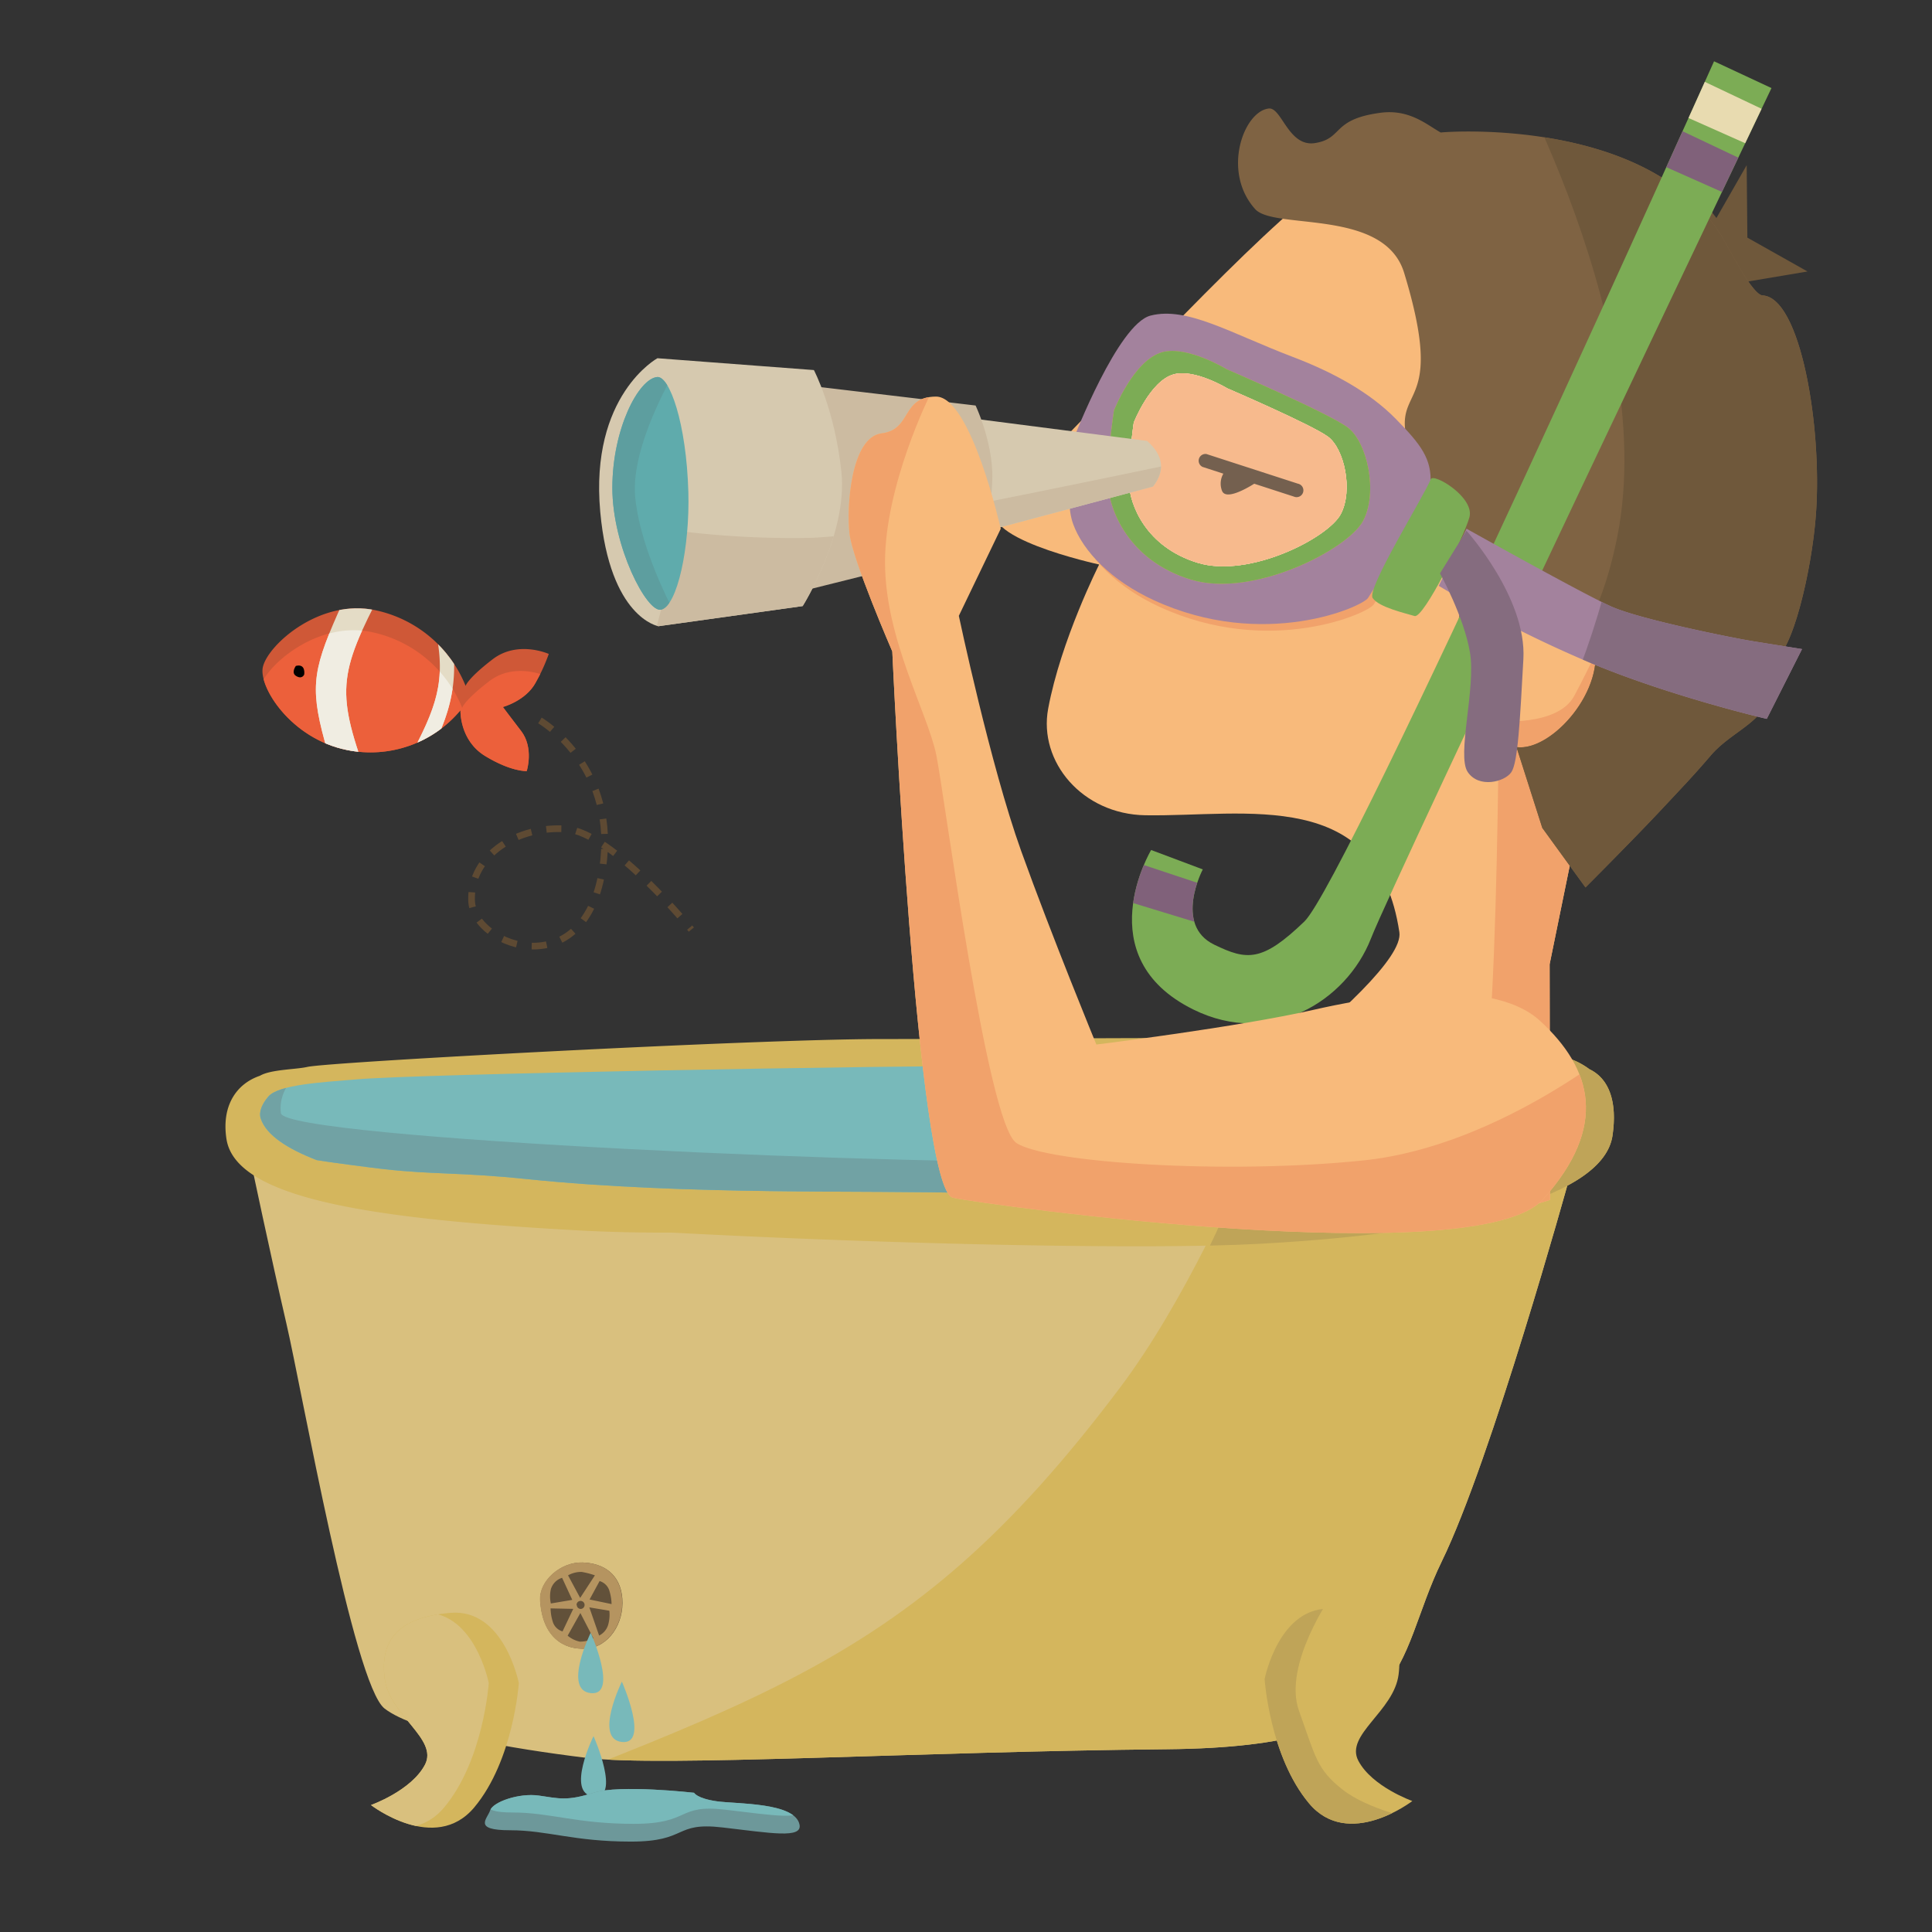
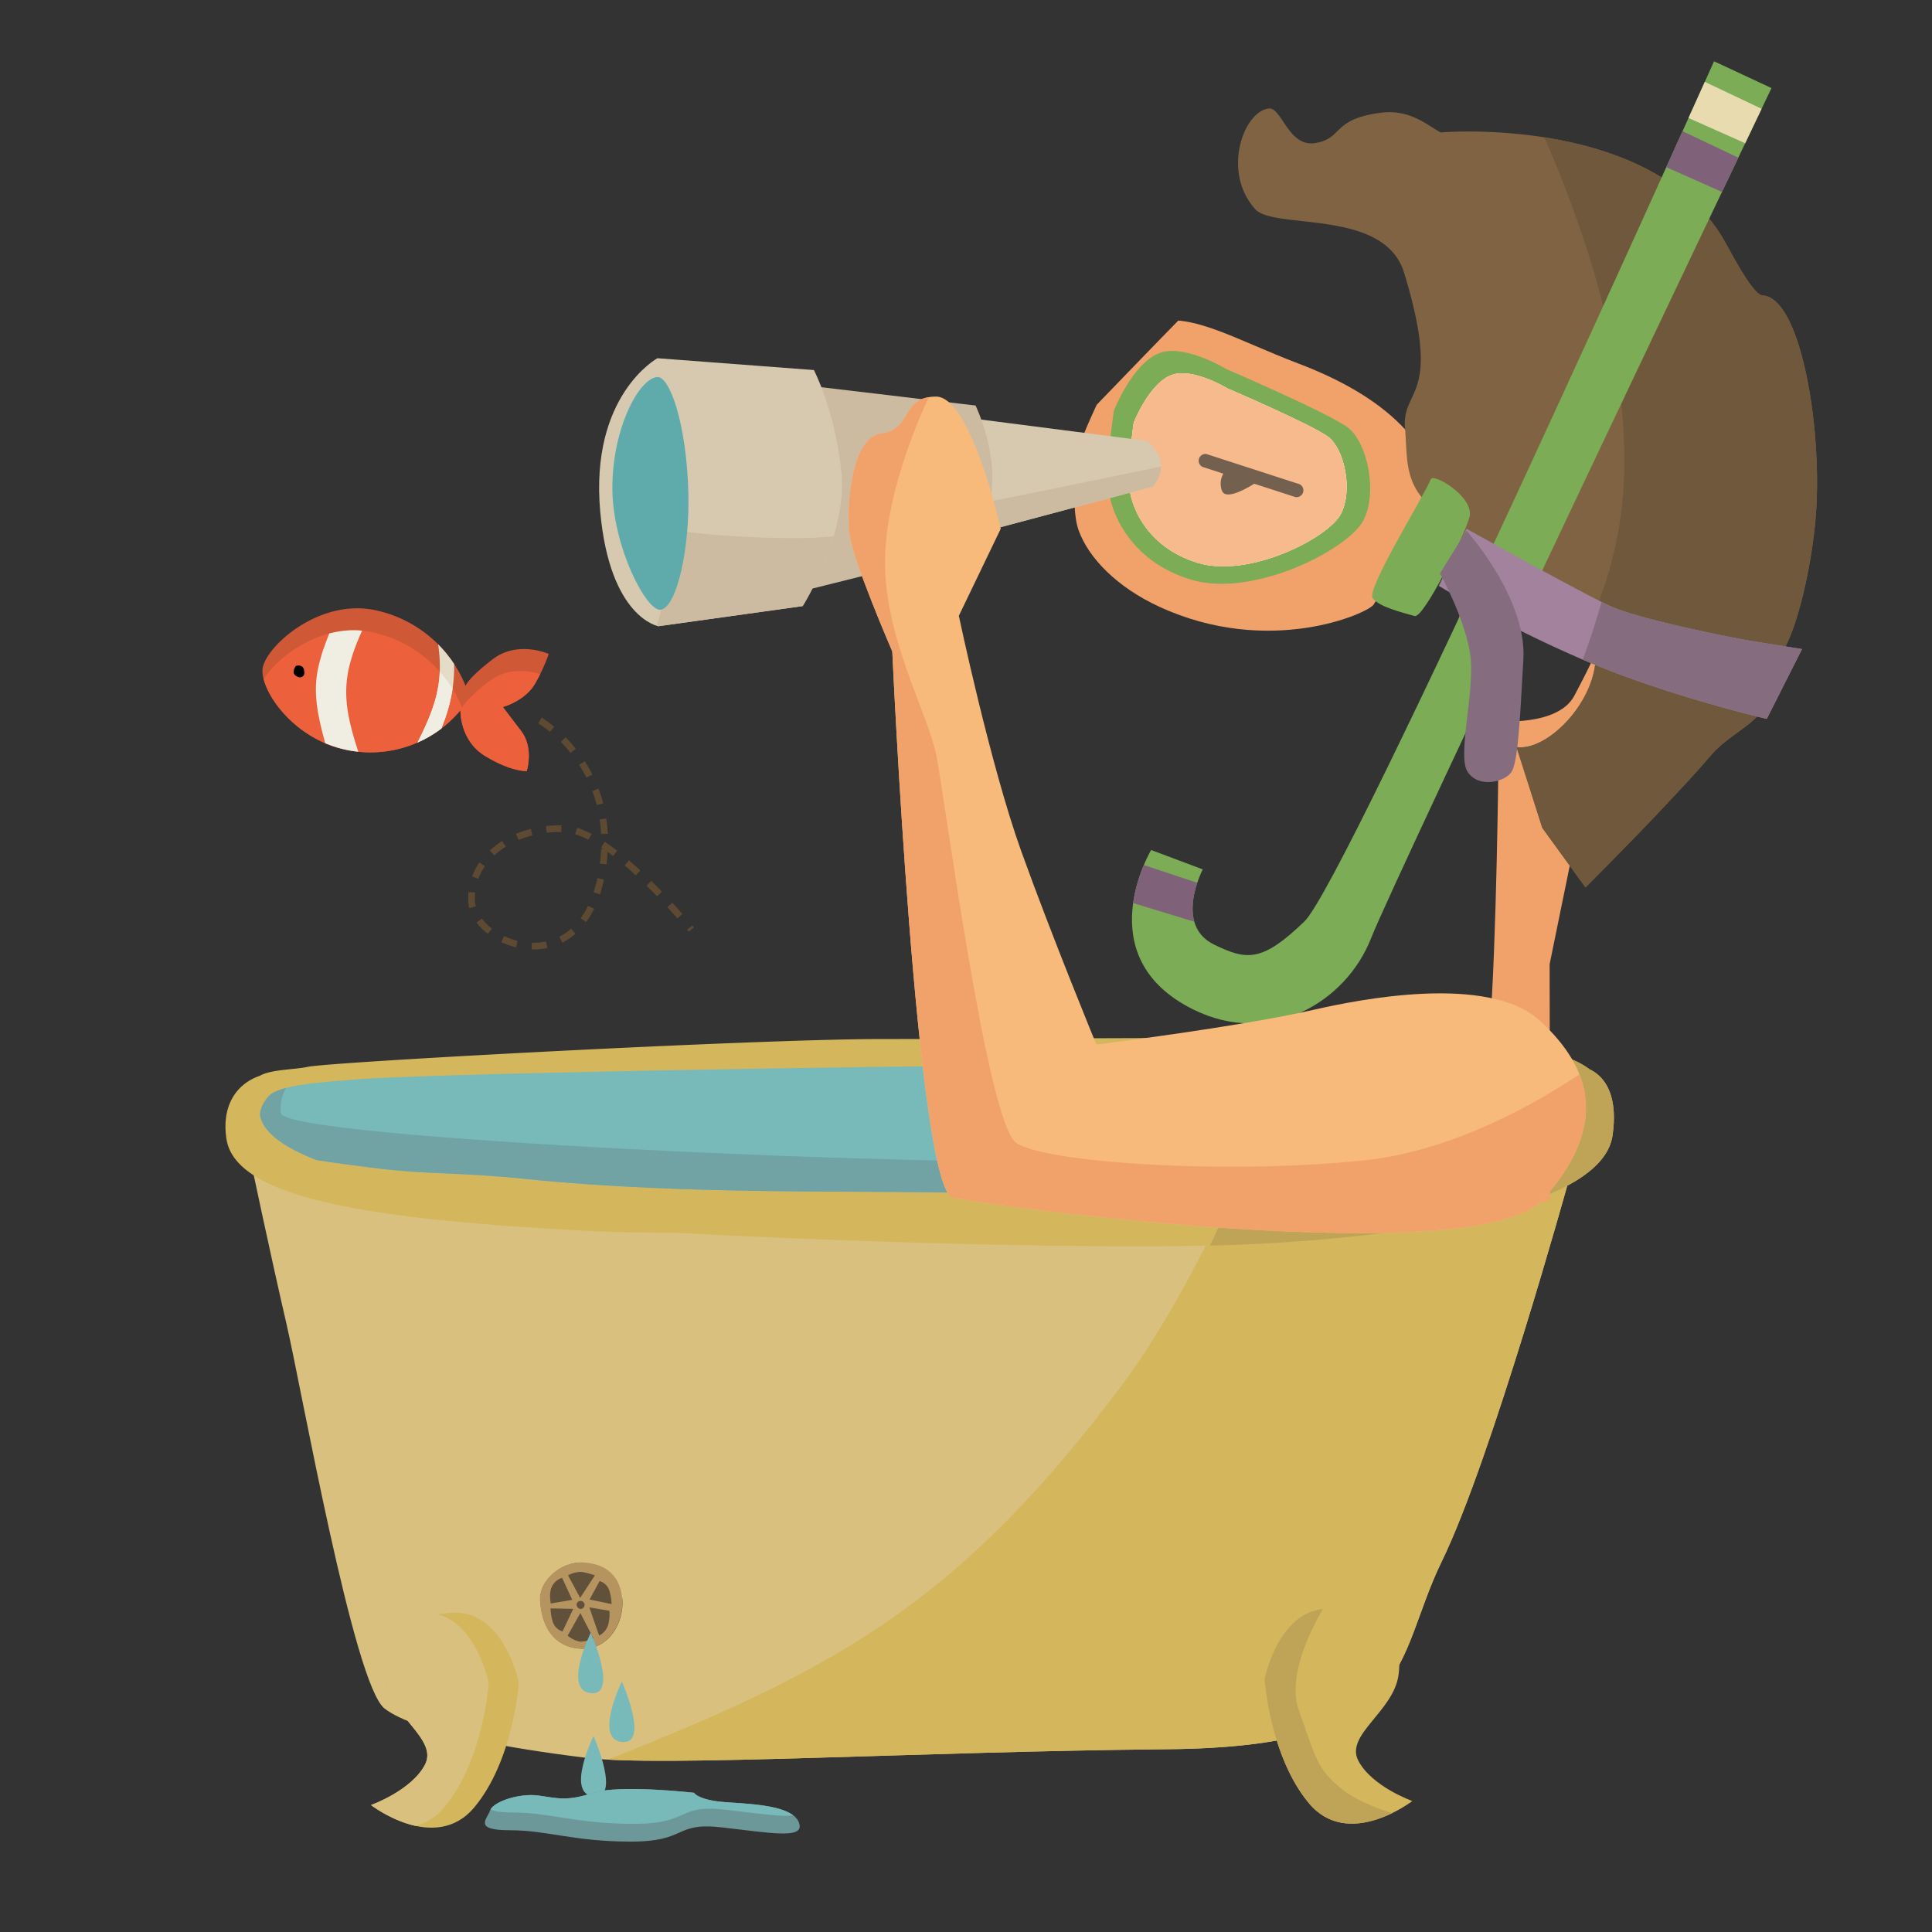
<svg xmlns="http://www.w3.org/2000/svg" viewBox="0 0 480 480" data-sanitized-data-name="Capa 1" data-name="Capa 1" id="Capa_1">
  <rect x="0" y="0" width="480" height="480" fill="#333333" stroke="none" />
  <defs>
    <style>.cls-1,.cls-18,.cls-2,.cls-3{fill:none;}.cls-1{clip-rule:evenodd;}.cls-11,.cls-14,.cls-17,.cls-19,.cls-21,.cls-24,.cls-26,.cls-3,.cls-31,.cls-33,.cls-36,.cls-37,.cls-39,.cls-40,.cls-42,.cls-44,.cls-46,.cls-48,.cls-5,.cls-50,.cls-51,.cls-52,.cls-53,.cls-54,.cls-56,.cls-58,.cls-60,.cls-61,.cls-63,.cls-64,.cls-65,.cls-66,.cls-9{fill-rule:evenodd;}.cls-4{clip-path:url(#clip-path);}.cls-5{fill:#d8c8a4;}.cls-6{clip-path:url(#clip-path-2);}.cls-7{clip-path:url(#clip-path-3);}.cls-31,.cls-8{fill:#f1a26b;}.cls-9{fill:#d9c07e;}.cls-10{clip-path:url(#clip-path-4);}.cls-11,.cls-12{fill:#d4b65d;}.cls-13{clip-path:url(#clip-path-5);}.cls-14{fill:#bfa458;}.cls-15,.cls-65{fill:#78b9ba;}.cls-16{clip-path:url(#clip-path-6);}.cls-17{fill:#71a2a4;}.cls-18{stroke:#5e4a33;stroke-miterlimit:3.86;stroke-width:1.66px;stroke-dasharray:3.74 3.74;}.cls-19{fill:#cf5837;}.cls-20{clip-path:url(#clip-path-7);}.cls-21{fill:#ec603b;}.cls-22{fill:#e4dcc6;}.cls-23{clip-path:url(#clip-path-8);}.cls-24{fill:#f0ede2;}.cls-25{clip-path:url(#clip-path-9);}.cls-26{fill:#010000;}.cls-27{clip-path:url(#clip-path-10);}.cls-28{clip-path:url(#clip-path-11);}.cls-29,.cls-61{fill:#f8ba7b;}.cls-30{clip-path:url(#clip-path-12);}.cls-32{fill:#423324;}.cls-33{fill:#6f583b;}.cls-34{fill:#7f6343;}.cls-35{clip-path:url(#clip-path-13);}.cls-36{fill:#a3829d;}.cls-37{fill:#7cac55;}.cls-38{clip-path:url(#clip-path-14);}.cls-39{fill:#80617a;}.cls-40{fill:#e8dbb0;}.cls-41{clip-path:url(#clip-path-15);}.cls-42{fill:#856c7f;}.cls-43{clip-path:url(#clip-path-16);}.cls-44{fill:#fff;}.cls-45{fill:#fcce9c;}.cls-46{fill:#f7ba8d;}.cls-47{fill:#74604f;}.cls-48{fill:#957c62;}.cls-49{fill:#a38568;}.cls-50{fill:#ba9eb5;}.cls-51{fill:#9dc17f;}.cls-52{fill:#9c8199;}.cls-53{fill:#eee6c7;}.cls-54{fill:#d6c9af;}.cls-55{clip-path:url(#clip-path-20);}.cls-56{fill:#ccbba1;}.cls-57{clip-path:url(#clip-path-21);}.cls-58{fill:#5fabac;}.cls-59{clip-path:url(#clip-path-22);}.cls-60{fill:#5d9e9f;}.cls-62{clip-path:url(#clip-path-23);}.cls-63{fill:#62513a;}.cls-64{fill:#b59460;}.cls-66{fill:#6d989a;}.cls-67{clip-path:url(#clip-path-24);}</style>
    <clipPath id="clip-path">
      <path d="M-39,418l-102.75-3.43h-79.14l-.39,46.22s159,9.09,175.84-2.2C-32.6,450-39,418-39,418Z" class="cls-1" id="SVGID" />
    </clipPath>
    <clipPath id="clip-path-2">
      <path d="M-39.66,407.91l-114.79-.39s-68.08.6-88.6,0c-9.81-.29-2.45,25-2.45,25L-40,434.66Z" class="cls-1" data-sanitized-data-name="SVGID" data-name="SVGID" id="SVGID-2" />
    </clipPath>
    <clipPath id="clip-path-3">
      <path d="M-237.8,62.7s-4.3,8.33-21,24.06c-9.46,8.92-28.75,29.68-18.52,42.47s14,15.28,25.7,15.64c7.22.22,5-1.82,17.82-5.08s19.35-2.42,30.09-8.45,25.71-33.14,22.45-46-31.53-27.77-41.62-26.62S-237.8,62.7-237.8,62.7Z" class="cls-1" data-sanitized-data-name="SVGID" data-name="SVGID" id="SVGID-3" />
    </clipPath>
    <clipPath id="clip-path-4">
      <path d="M389.7,293.43s-19.21,69.33-31.47,94.43S352.3,434,290,434.59s-125.5,4.45-144.27,2.15-42.53-6.33-50.19-12.26S74.92,345,71.18,328.95c-3.81-16.42-9-41-9-41C140.73,298,110.79,299.18,349,302.06c4-1.15,30.85-5.36,30.85-5.36Z" class="cls-1" data-sanitized-data-name="SVGID" data-name="SVGID" id="SVGID-4" />
    </clipPath>
    <clipPath id="clip-path-5">
      <path d="M256.82,265.3s68.12-4.28,89.1-3.45c19.75.78,26.15,1.67,35.57,5.46.74.3,3.68,4.21,3.63,5-.1,1.57-.51,2-1.23,4.26-2.25,6.94-17.41,10.59-31.66,13.73-19.33,4.25-58.12,7.13-111.17,5.49-25-.78-68,.6-106.48-3.37-16-1.65-22.07-1-34.13-2.37-2.79-.31-13.4-1.7-16-2.15-6.9-2.66-12.09-5.94-13.39-10-.53-1.64.42-3.59,1.83-5.22,2.47-2.88,13-3.42,21.25-4.12C108.85,267.32,215.43,265.3,256.82,265.3Zm138,.29a18.72,18.72,0,0,0-6.9-3.18c-16.8-3.36-22.63-2.61-34.83-3.85s-103.9-.41-134.47-.41-136.91,5.69-142.25,6.92c-2.8.65-9.1.61-11.79,2.2-5.88,2-9.57,7.48-8.32,15.69,2.25,14.82,35.8,19.92,87.69,22.74,7.67.42,15.43.57,23,.54,55.5,2.94,118.47,4.27,145.8,2.79,51.89-2.81,85.61-12,87.86-26.82C401.87,273.75,399.79,267.93,394.79,265.59Z" class="cls-2" data-sanitized-data-name="SVGID" data-name="SVGID" id="SVGID-5" />
    </clipPath>
    <clipPath id="clip-path-6">
      <path d="M258,264.75s70.88-4.45,92.7-3.59c20.54.81,27.21,1.74,37,5.68.77.31,3.83,4.38,3.78,5.17-.1,1.64-.54,2.12-1.28,4.43-2.34,7.22-18.11,11-32.94,14.28-20.12,4.42-60.47,7.42-115.67,5.71-26-.81-70.75.63-110.78-3.5-16.61-1.71-23-1.08-35.51-2.47-2.9-.32-13.94-1.77-16.6-2.23-7.18-2.77-12.58-6.18-13.93-10.36-.55-1.71.44-3.73,1.9-5.44,2.57-3,13.53-3.56,22.11-4.28C104,266.85,214.92,264.75,258,264.75Z" class="cls-2" data-sanitized-data-name="SVGID" data-name="SVGID" id="SVGID-6" />
    </clipPath>
    <clipPath id="clip-path-7">
      <path d="M136.34,162.47s-7.68-3.48-13.95,1.33-6.71,6.61-6.71,6.61a31.11,31.11,0,0,0-22.36-18.79c-13.8-3-26.71,8.54-28,14.06-1.17,4.87,6.9,17.86,20.91,20.66a29.1,29.1,0,0,0,28.17-9.88s-.31,7.46,6.16,11.39,10.3,3.73,10.3,3.73,1.86-5.75-1.41-10-4.5-5.93-4.5-5.93,5.65-1.51,8.1-6A44.86,44.86,0,0,0,136.34,162.47Z" class="cls-1" data-sanitized-data-name="SVGID" data-name="SVGID" id="SVGID-7" />
    </clipPath>
    <clipPath id="clip-path-8">
      <path d="M95.13,146.29c-11.28,21.5-11.77,25.68-3.24,48.52l-7,2.61s-1.76-4.71-3.43-10.46c-4.5-15.49-4.07-19.71,2.4-34.4,2.37-5.39,4.66-9.75,4.66-9.75Z" class="cls-2" data-sanitized-data-name="SVGID" data-name="SVGID" id="SVGID-8" />
    </clipPath>
    <clipPath id="clip-path-9">
      <path d="M111.18,152.88a67.14,67.14,0,0,1,1.36,7.77c1.6,13.76-3.54,23-10.34,34.38L99,193.11s1.69-2.84,3.71-6.68c6.45-12.29,8.32-18.86,4.86-32.64Z" class="cls-2" data-sanitized-data-name="SVGID" data-name="SVGID" id="SVGID-9" />
    </clipPath>
    <clipPath id="clip-path-10">
      <path d="M128.9,418.15s-3.63-18.59-17-17.44S94.42,407.8,95.57,417s13.41,15,10,21.46-13.41,10-13.41,10,15.89,12.26,25.67.58S128.9,418.15,128.9,418.15Z" class="cls-1" data-sanitized-data-name="SVGID" data-name="SVGID" id="SVGID-10" />
    </clipPath>
    <clipPath id="clip-path-11">
      <path d="M314.19,417.16s3.63-18.59,17-17.44,17.44,7.08,16.29,16.28-13.41,15-10,21.46,13.41,10,13.41,10-15.89,12.26-25.67.57S314.19,417.16,314.19,417.16Z" class="cls-1" data-sanitized-data-name="SVGID" data-name="SVGID" id="SVGID-11" />
    </clipPath>
    <clipPath id="clip-path-12">
      <path d="M248.45,125.2c-7.93,8,24.63,15.05,24.63,15.05s-9.52,18.84-12.67,35.84c-2.44,13.17,8.49,26.21,24.15,26.46,25.08.4,57.66-7.29,63.11,29.06,1.85,12.35-64.42,58.86-66.57,61,49.58,0,80.65,13.59,104,5.49L385,239.56l5-24.48s60.63-60.39,52.66-108.76c-2.52-15.33-11.9-30.9-17.17-43.51-4.76-11.39-22.16-20.73-40.07-25.19-21.21-5.28-43-1.65-55.55,7.5C311.48,58.5,279.53,93.91,248.45,125.2Z" class="cls-2" data-sanitized-data-name="SVGID" data-name="SVGID" id="SVGID-12" />
    </clipPath>
    <clipPath id="clip-path-13">
      <path d="M357.95,32.92c1.36-.19,52.45-4,70.26,26.54,1.7,2.92,7.22,13.81,9.7,13.94,9.43.49,14.86,32.63,13.25,54.41-1.07,14.46-6.06,34.64-10.27,35.75a31.5,31.5,0,0,0-3.79,2,22.56,22.56,0,0,1,1.9,4.41c2.05,8.51-8.2,11-13.89,17.64-4.52,5.29-7.27,8.1-12,13.17-7.33,7.83-19.2,19.7-19.2,19.7l-10.73-14.79-6.41-20.08c8.64,1.21,22.61-14.38,19.14-26.71-1.94-6.89-5.17-12.3-12.19-13.73-10.21-2.08-21,10.51-17.38,20.28l-5.8-2.73c3.57-12,4-30.67-2.35-34.82-9.63-6.33-8.42-13.36-9.12-21.57-.87-10,9.39-7.08-.22-38.55-4.92-16.12-32.28-10.57-37-15.82-8.37-9.29-2.88-24.3,3.37-25,3.21-.37,4.88,9.65,11.51,8.58,7-1.12,4.05-5.8,15.88-7.47C350.12,26.92,354.52,31.05,357.95,32.92Z" class="cls-2" data-sanitized-data-name="SVGID" data-name="SVGID" id="SVGID-13" />
    </clipPath>
    <clipPath id="clip-path-14">
      <path d="M440.12,21.88l-14.27-6.65S334.6,218.78,324.08,228.93s-14.31,9.69-22.39,5.78c-10.16-4.92-2.86-18.71-2.86-18.71L286,211.18s-15.94,26.58,10.48,39.63c19.22,9.5,38-2,44.13-17.64S440.12,21.88,440.12,21.88Z" class="cls-1" data-sanitized-data-name="SVGID" data-name="SVGID" id="SVGID-14" />
    </clipPath>
    <clipPath id="clip-path-15">
      <path d="M364.36,131.36s28.86,16.17,36,19.35,29.87,7.73,34.87,8.55,12.48,2,12.48,2l-8.76,17.34s-23-5.32-43.26-13.67a301.4,301.4,0,0,1-38.23-19.38Z" class="cls-1" data-sanitized-data-name="SVGID" data-name="SVGID" id="SVGID-15" />
    </clipPath>
    <clipPath id="clip-path-16">
      <path d="M304.93,96.49s20.93,9,25,12,6.29,13.35,3.18,19.24-22.71,16-35.54,12.1-16.93-14.38-17.1-20S281.68,105,281.68,105s4.07-10.41,9.94-12C296.79,91.56,304.93,96.49,304.93,96.49Z" class="cls-1" data-sanitized-data-name="SVGID" data-name="SVGID" id="SVGID-16" />
    </clipPath>
    <clipPath id="clip-path-20">
      <path d="M241.89,104,285,109.55q6.08,5.37,1.47,11.32l-41.21,11s-2.16-12.25-2.46-16.93S241.89,104,241.89,104Z" class="cls-1" data-sanitized-data-name="SVGID" data-name="SVGID" id="SVGID-20" />
    </clipPath>
    <clipPath id="clip-path-21">
      <path d="M202.21,91.94,163.34,89s-16.85,9.17-14.21,38.17c2.4,26.39,14.45,28.41,14.45,28.41l35.84-5s11.25-17.89,9.62-33.35S202.21,91.94,202.21,91.94Z" class="cls-1" data-sanitized-data-name="SVGID" data-name="SVGID" id="SVGID-21" />
    </clipPath>
    <clipPath id="clip-path-22">
      <path d="M163.25,93.67c3.09-.33,7.29,11.42,7.77,28.63.38,13.51-2.7,28.23-6.77,29.17-3.53.82-12.13-15.72-12.11-30.31S158.61,94.16,163.25,93.67Z" class="cls-1" data-sanitized-data-name="SVGID" data-name="SVGID" id="SVGID-22" />
    </clipPath>
    <clipPath id="clip-path-23">
      <path d="M248.63,131.37s-7.37-32.9-16.1-32.84-5.89,8.2-13.51,9.14-8.76,18.39-7.95,25,10.62,29.18,10.62,29.18,6.08,133.81,15.06,135.72,130.37,18.55,146.62.39,12.19-32.44-.72-44.31-45.49-5.23-56.17-2.79c-19,4.34-54.09,8.65-54.09,8.65s-11.05-26.84-18.69-48.1S238.22,153,238.22,153Z" class="cls-1" data-sanitized-data-name="SVGID" data-name="SVGID" id="SVGID-23" />
    </clipPath>
    <clipPath id="clip-path-24">
      <path d="M172.44,445.41s-18.47-2.11-25,0-8.61,1.41-13.54.7-11.43,1.57-12.13,3.68-4.39,4.93,4.93,4.93,15.82,2.82,30.06,2.82,10.56-4.93,22.7-3.52,19.88,2.82,19.18-.7c-1.11-5.57-15.65-5.09-20.58-5.8S172.44,445.41,172.44,445.41Z" class="cls-1" data-sanitized-data-name="SVGID" data-name="SVGID" id="SVGID-24" />
    </clipPath>
  </defs>
  <title>Icon_Produkt_Hero_Landinsicht</title>
  <g class="cls-4">
    <path d="M-62.12,361.75s-2.2,87.94-123.11,195.66S-347.91,676.12-347.91,676.12L52.2,693.7,28,339.76Z" class="cls-5" />
    <polygon points="91.29 417.27 -141.74 401.98 -220.88 401.98 -227.47 437.15 95.69 445.84 91.29 417.27" class="cls-5" />
  </g>
  <g class="cls-6">
    <path d="M-65.32,353.64s-2.46,98.44-137.81,219S-385.23,705.55-385.23,705.55L62.65,725.23,35.58,329Z" class="cls-5" />
  </g>
  <g class="cls-7">
    <path d="M-52.09,252.2c6.28,13.2,24.1,14.1,33.72,5.46,10.36,13,34.79,8.07,37.48-9.65,11.82,7.47,26.54-15.88,21-26.24,16.49,3.5,18.23-31.83,5.4-31.36,8.88-6.12,6.24-14.36,3.93-21.48A25,25,0,0,0,43,158.33c3.71-5.38,5.14-12.48,2.47-20.7C43,130,36.73,123.46,31.09,121.09c1.11-3.6,13.51-7.3,12-11.88-3.84-11.84-20.41-4.73-29.66-2.64-5-15.33-23-14.45-30.64-4.94C-29.29,89-52.31,95.13-58,110.85c-9-5.86-17.1-4-23.37,4.49-6.32-3.88-14.83-2.79-20.59,1.67-2.9-8.71-8.92-13.92-17.82-16,5.94-5.35,7-15.2,5-23.55a22.74,22.74,0,0,0-27.27-17q-.73.17-1.44.38a27.38,27.38,0,0,0-32.23-18.33,27.39,27.39,0,0,0-7.28,2.81c-4.7-8.89-14-4.66-24.24-2.29-7,1.62-13.53-2.86-16.41,3.2a16.68,16.68,0,0,0-3,.42,16.71,16.71,0,0,0-12.52,20c1.64,7.09,14.44,1,21.28,1.74-.24,9.25,5.06,15.12,8.13,17a41.41,41.41,0,0,0,17.59,5.66c-1.9,4.93-15,6.65-14,25.48.24,4.46.91,8.69,3.6,11.9q-.65.1-1.31.25c-7.78,1.79-13.58,9.61-14.77,17.12a18.65,18.65,0,0,0-14,22.36,18.6,18.6,0,0,0,9.45,12.29c-8,6.22-6.29,11.5-1.72,12.89a27,27,0,0,0,1.36,7.6c3.15,9.7,5.19,5.32,12.76,6.75a24.15,24.15,0,0,0,.4,14.8c5,15.39,19.34,19.15,31,15.16a28.36,28.36,0,0,0,1.2,5.39c4.63,14.24,17.25,18.52,28.37,15.92,4.88,11.76,19.91,14.94,32.49-2.77,7.44,21.53,31.56-1.26,31.3-5.17a22.48,22.48,0,0,0,2.82.93C-75.12,260.7-60.28,260.13-52.09,252.2Z" class="cls-8" />
  </g>
  <path d="M389.7,293.43s-19.21,69.33-31.47,94.43S352.3,434,290,434.59s-125.5,4.45-144.27,2.15-42.53-6.33-50.19-12.26S74.92,345,71.18,328.95c-3.81-16.42-9-41-9-41C140.73,298,110.79,299.18,349,302.06c4-1.15,30.85-5.36,30.85-5.36Z" class="cls-9" />
  <g class="cls-10">
    <path d="M472.92,15q-23.35,103.9-120,169.08l-19.62,42.08s-24.38,77.73-54.94,118.47C223.22,418,186.3,422,76.7,466.2L374,440.89,513.76,84.33Z" class="cls-11" />
  </g>
  <path d="M256.82,265.3s68.12-4.28,89.1-3.45c19.75.78,26.15,1.67,35.57,5.46.74.3,3.68,4.21,3.63,5-.1,1.57-.51,2-1.23,4.26-2.25,6.94-17.41,10.59-31.66,13.73-19.33,4.25-58.12,7.13-111.17,5.49-25-.78-68,.6-106.48-3.37-16-1.65-22.07-1-34.13-2.37-2.79-.31-13.4-1.7-16-2.15-6.9-2.66-12.09-5.94-13.39-10-.53-1.64.42-3.59,1.83-5.22,2.47-2.88,13-3.42,21.25-4.12C108.85,267.32,215.43,265.3,256.82,265.3Zm138,.29a18.72,18.72,0,0,0-6.9-3.18c-16.8-3.36-22.63-2.61-34.83-3.85s-103.9-.41-134.47-.41-136.91,5.69-142.25,6.92c-2.8.65-9.1.61-11.79,2.2-5.88,2-9.57,7.48-8.32,15.69,2.25,14.82,35.8,19.92,87.69,22.74,7.67.42,15.43.57,23,.54,55.5,2.94,118.47,4.27,145.8,2.79,51.89-2.81,85.61-12,87.86-26.82C401.87,273.75,399.79,267.93,394.79,265.59Z" class="cls-12" />
  <g class="cls-13">
    <path d="M375.55-76q22.75,104-37.31,204v46.43l-27.56,85.49c8.14,62-69.84,119.52-143.32,227.52L465.92,351.81l-24-382.21Z" class="cls-14" />
  </g>
  <path d="M258,264.75s70.88-4.45,92.7-3.59c20.54.81,27.21,1.74,37,5.68.77.31,3.83,4.38,3.78,5.17-.1,1.64-.54,2.12-1.28,4.43-2.34,7.22-18.11,11-32.94,14.28-20.12,4.42-60.47,7.42-115.67,5.71-26-.81-70.75.63-110.78-3.5-16.61-1.71-23-1.08-35.51-2.47-2.9-.32-13.94-1.77-16.6-2.23-7.18-2.77-12.58-6.18-13.93-10.36-.55-1.71.44-3.73,1.9-5.44,2.57-3,13.53-3.56,22.11-4.28C104,266.85,214.92,264.75,258,264.75Z" class="cls-15" />
  <g class="cls-16">
    <path d="M74.46,266.45s-5.45,3.72-4.67,10.11S231.31,290,274.43,288.41s127.69-.78,127.69-.78L312.89,308,55.62,318.31l-13.4-59.8,44.85-10.28Z" class="cls-17" />
  </g>
  <path d="M134.15,179S152.47,189.66,150,213.5c-3.35,32.21-32.43,21.86-32.84,10.27S129,205.11,140.6,205.95s31.16,25,31.16,25" class="cls-18" />
  <path d="M136.34,162.47s-7.68-3.48-13.95,1.33-6.71,6.61-6.71,6.61a31.11,31.11,0,0,0-22.36-18.79c-13.8-3-26.71,8.54-28,14.06-1.17,4.87,6.9,17.86,20.91,20.66a29.1,29.1,0,0,0,28.17-9.88s-.31,7.46,6.16,11.39,10.3,3.73,10.3,3.73,1.86-5.75-1.41-10-4.5-5.93-4.5-5.93,5.65-1.51,8.1-6A44.86,44.86,0,0,0,136.34,162.47Z" class="cls-19" />
  <g class="cls-20">
    <path d="M135.49,167.92s-7.68-3.49-13.95,1.33-6.71,6.61-6.71,6.61a31.11,31.11,0,0,0-22.36-18.79c-13.8-3-26.71,8.54-28,14.06C63.26,176,71.34,189,85.35,191.8a29.11,29.11,0,0,0,28.17-9.88s-.31,7.46,6.16,11.39S130,197,130,197s11.53-.88,8.27-5.09,2.3-5.45,2.3-5.45-10.82-6.85-8.37-11.34A44.89,44.89,0,0,0,135.49,167.92Z" class="cls-21" />
-     <path d="M95.13,146.29c-11.28,21.5-11.77,25.68-3.24,48.52l-7,2.61s-1.76-4.71-3.43-10.46c-4.5-15.49-4.07-19.71,2.4-34.4,2.37-5.39,4.66-9.75,4.66-9.75Z" class="cls-22" />
    <g class="cls-23">
      <path d="M135.49,167.92s-7.68-3.49-13.95,1.33-6.71,6.61-6.71,6.61a31.11,31.11,0,0,0-22.36-18.79c-13.8-3-26.71,8.54-28,14.06C63.26,176,71.34,189,85.35,191.8a29.11,29.11,0,0,0,28.17-9.88s-.31,7.46,6.16,11.39S130,197,130,197s11.53-.88,8.27-5.09,2.3-5.45,2.3-5.45-10.82-6.85-8.37-11.34A44.89,44.89,0,0,0,135.49,167.92Z" class="cls-24" />
    </g>
    <path d="M111.18,152.88a67.14,67.14,0,0,1,1.36,7.77c1.6,13.76-3.54,23-10.34,34.38L99,193.11s1.69-2.84,3.71-6.68c6.45-12.29,8.32-18.86,4.86-32.64Z" class="cls-22" />
    <g class="cls-25">
      <path d="M135.49,167.92s-7.68-3.49-13.95,1.33-6.71,6.61-6.71,6.61a31.11,31.11,0,0,0-22.36-18.79c-13.8-3-26.71,8.54-28,14.06C63.26,176,71.34,189,85.35,191.8a29.11,29.11,0,0,0,28.17-9.88s-.31,7.46,6.16,11.39S130,197,130,197s11.53-.88,8.27-5.09,2.3-5.45,2.3-5.45-10.82-6.85-8.37-11.34A44.89,44.89,0,0,0,135.49,167.92Z" class="cls-24" />
    </g>
  </g>
  <path d="M73.51,165.44c2.54-.63,2.07,2.14,2.07,2.14s-.51,1.33-2.07.33C72.27,167.1,73.51,165.44,73.51,165.44Z" class="cls-26" />
  <path d="M128.9,418.15s-3.63-18.59-17-17.44S94.42,407.8,95.57,417s13.41,15,10,21.46-13.41,10-13.41,10,15.89,12.26,25.67.58S128.9,418.15,128.9,418.15Z" class="cls-11" />
  <g class="cls-27">
    <path d="M121.43,418.15s-3.63-18.59-17-17.44S86.95,407.8,88.1,417s13.41,15,10,21.46-13.41,10-13.41,10,15.89,12.26,25.67.58S121.43,418.15,121.43,418.15Z" class="cls-9" />
  </g>
  <path d="M314.19,417.16s3.63-18.59,17-17.44,17.44,7.08,16.29,16.28-13.41,15-10,21.46,13.41,10,13.41,10-15.89,12.26-25.67.57S314.19,417.16,314.19,417.16Z" class="cls-11" />
  <g class="cls-28">
    <path d="M331,396.08s-12.4,17.51-8.26,29,4.39,14.49,10.82,19.54S351.73,452,351.73,452s-23.47,9.7-38,1.18-4.39-46.95,3.21-53.83S331,396.08,331,396.08Z" class="cls-14" />
  </g>
-   <path d="M248.45,125.2c-7.93,8,24.63,15.05,24.63,15.05s-9.52,18.84-12.67,35.84c-2.44,13.17,8.49,26.21,24.15,26.46,25.08.4,57.66-7.29,63.11,29.06,1.85,12.35-64.42,58.86-66.57,61,49.58,0,80.65,13.59,104,5.49L385,239.56l5-24.48s60.63-60.39,52.66-108.76c-2.52-15.33-11.9-30.9-17.17-43.51-4.76-11.39-22.16-20.73-40.07-25.19-21.21-5.28-43-1.65-55.55,7.5C311.48,58.5,279.53,93.91,248.45,125.2Z" class="cls-29" />
  <g class="cls-30">
    <path d="M392.12,10.19c16.2,74.1,31.44,101.92-1,162.69-4.1,7.69-19.31,6.25-18.74,6.25,0,0-.24,41-1.7,68.15-1.16,21.37-28.77,103.32-29.07,123.61-.4,27.23,16.55,67.86,16.55,67.86q-15.82,84.55-6.62,134.91s3.78,27.46,2.73,45C352.72,645.23,338,684.89,338,684.89L500.89,525.08l-28.94-460Z" class="cls-31" />
    <path d="M287.22,80.05c9.09-2.33,19.95,4.41,35.34,10.26,10.16,3.86,19.16,8.85,25.55,15.35s9,10,8.68,16.16S342.53,148,341.3,150.16s-25.93,13.21-53.3.57c-10.48-4.84-17.52-12.07-20-18.93s.21-21.36.21-21.36S279.16,82.12,287.22,80.05Z" class="cls-31" />
  </g>
  <path d="M298.77,116l5.17,1.68a4.94,4.94,0,0,0-.33,4.27c.9,2.26,5.6-.27,8-1.77l9.86,3.2a1.69,1.69,0,1,0,1-3.21l-22.74-7.37A1.69,1.69,0,0,0,298.77,116Z" class="cls-32" />
-   <polygon points="431.99 70.32 449.07 67.45 434.13 59.04 433.96 41.04 426.44 54.17 418.23 43.44 420.21 62.33 431.99 70.32" class="cls-33" />
  <path d="M357.95,32.92c1.36-.19,52.45-4,70.26,26.54,1.7,2.92,7.22,13.81,9.7,13.94,9.43.49,14.86,32.63,13.25,54.41-1.07,14.46-6.06,34.64-10.27,35.75a31.5,31.5,0,0,0-3.79,2,22.56,22.56,0,0,1,1.9,4.41c2.05,8.51-8.2,11-13.89,17.64-4.52,5.29-7.27,8.1-12,13.17-7.33,7.83-19.2,19.7-19.2,19.7l-10.73-14.79-6.41-20.08c8.64,1.21,22.61-14.38,19.14-26.71-1.94-6.89-5.17-12.3-12.19-13.73-10.21-2.08-21,10.51-17.38,20.28l-5.8-2.73c3.57-12,4-30.67-2.35-34.82-9.63-6.33-8.42-13.36-9.12-21.57-.87-10,9.39-7.08-.22-38.55-4.92-16.12-32.28-10.57-37-15.82-8.37-9.29-2.88-24.3,3.37-25,3.21-.37,4.88,9.65,11.51,8.58,7-1.12,4.05-5.8,15.88-7.47C350.12,26.92,354.52,31.05,357.95,32.92Z" class="cls-34" />
  <g class="cls-35">
    <path d="M369.06,4.92s43.68,73.18,32.77,128.33-48.16,41.92-48.16,41.92-6.22,195.18-9.43,207.36-8.25,25.6-8.25,25.6l53.07,6.41,91.06-297L466.94,5.89Z" class="cls-33" />
  </g>
-   <path d="M304.76,91.73S330,102.58,334.84,106.2s7.58,16.09,3.83,23.19S311.31,148.69,295.86,144s-20.39-17.33-20.6-24.06S276.75,102,276.75,102s4.91-12.54,12-14.51C295,85.79,304.76,91.73,304.76,91.73ZM285.84,78.41c9.09-2.33,19.95,4.41,35.34,10.26,10.16,3.86,19.16,8.85,25.55,15.35s9,10,8.68,16.16-14.26,26.17-15.5,28.34-25.93,13.21-53.3.57c-10.48-4.84-17.52-12.07-20-18.93s.21-21.36.21-21.36S277.78,80.48,285.84,78.41Z" class="cls-36" />
  <path d="M355.47,119.06c-1.66,4.19-16,27.2-14.44,29.52s8.21,3.79,10.42,4.47,12.24-19.54,13.62-24.52S356.12,117.41,355.47,119.06Z" class="cls-37" />
  <path d="M304.93,96.49s20.93,9,25,12,6.29,13.35,3.18,19.24-22.71,16-35.54,12.1-16.93-14.38-17.1-20S281.68,105,281.68,105s4.07-10.41,9.94-12C296.79,91.56,304.93,96.49,304.93,96.49Zm-.17-4.76S330,102.58,334.84,106.2s7.58,16.09,3.83,23.19S311.31,148.69,295.86,144s-20.39-17.33-20.6-24.06S276.75,102,276.75,102s4.91-12.54,12-14.51C295,85.79,304.76,91.73,304.76,91.73Z" class="cls-37" />
  <path d="M440.12,21.88l-14.27-6.65S334.6,218.78,324.08,228.93s-14.31,9.69-22.39,5.78c-10.16-4.92-2.86-18.71-2.86-18.71L286,211.18s-15.94,26.58,10.48,39.63c19.22,9.5,38-2,44.13-17.64S440.12,21.88,440.12,21.88Z" class="cls-37" />
  <g class="cls-38">
    <polygon points="302.43 220.98 279.62 213.4 275.62 222.56 300.88 230.27 302.43 220.98" class="cls-39" />
    <polygon points="442.54 29.34 420.82 19.04 415.74 27.64 439.86 38.37 442.54 29.34" class="cls-40" />
    <polygon points="435.33 40.81 413.61 30.51 408.53 39.11 432.66 49.84 435.33 40.81" class="cls-39" />
  </g>
  <path d="M364.36,131.36s28.86,16.17,36,19.35,29.87,7.73,34.87,8.55,12.48,2,12.48,2l-8.76,17.34s-23-5.32-43.26-13.67a301.4,301.4,0,0,1-38.23-19.38Z" class="cls-36" />
  <g class="cls-41">
    <path d="M369.06,4.92s43.68,73.18,32.77,128.33-40,85.06-40,85.06-14.42,152-17.62,164.22-8.25,25.6-8.25,25.6l53.07,6.41,91.06-297L466.94,5.89Z" class="cls-42" />
  </g>
  <path d="M364.33,131.85s15,16.61,14.15,31.89-1.35,25.71-3,28.12-8.07,4.06-10.84-.07,2.09-20.8.56-29.74-7.44-19.59-7.44-19.59Z" class="cls-42" />
  <g class="cls-43">
    <path d="M304.93,96.49s20.93,9,25,12,6.29,13.35,3.18,19.24-22.71,16-35.54,12.1-16.93-14.38-17.1-20S281.68,105,281.68,105s4.07-10.41,9.94-12C296.79,91.56,304.93,96.49,304.93,96.49Z" class="cls-44" />
    <path d="M248.45,125.2c-7.93,8,24.63,15.05,24.63,15.05s-9.52,18.84-12.67,35.84c-2.44,13.17,8.49,26.21,24.15,26.46,25.08.4,57.66-7.29,63.11,29.06,1.85,12.35-64.42,58.86-66.57,61,49.58,0,80.65,13.59,104,5.49L385,239.56l5-24.48s60.63-60.39,52.66-108.76c-2.52-15.33-11.9-30.9-17.17-43.51-4.76-11.39-22.16-20.73-40.07-25.19-21.21-5.28-43-1.65-55.55,7.5C311.48,58.5,279.53,93.91,248.45,125.2Z" class="cls-45" />
    <g class="cls-30">
      <path d="M392.12,10.19c16.2,74.1,31.44,101.92-1,162.69-4.1,7.69-19.31,6.25-18.74,6.25,0,0-.24,41-1.7,68.15-1.16,21.37-28.77,103.32-29.07,123.61-.4,27.23,16.55,67.86,16.55,67.86q-15.82,84.55-6.62,134.91s3.78,27.46,2.73,45C352.72,645.23,338,684.89,338,684.89L500.89,525.08l-28.94-460Z" class="cls-46" />
      <path d="M287.22,80.05c9.09-2.33,19.95,4.41,35.34,10.26,10.16,3.86,19.16,8.85,25.55,15.35s9,10,8.68,16.16S342.53,148,341.3,150.16s-25.93,13.21-53.3.57c-10.48-4.84-17.52-12.07-20-18.93s.21-21.36.21-21.36S279.16,82.12,287.22,80.05Z" class="cls-46" />
    </g>
    <path d="M298.77,116l5.17,1.68a4.94,4.94,0,0,0-.33,4.27c.9,2.26,5.6-.27,8-1.77l9.86,3.2a1.69,1.69,0,1,0,1-3.21l-22.74-7.37A1.69,1.69,0,0,0,298.77,116Z" class="cls-47" />
    <polygon points="431.99 70.32 449.07 67.45 434.13 59.04 433.96 41.04 426.44 54.17 418.23 43.44 420.21 62.33 431.99 70.32" class="cls-48" />
    <path d="M357.95,32.92c1.36-.19,52.45-4,70.26,26.54,1.7,2.92,7.22,13.81,9.7,13.94,9.43.49,14.86,32.63,13.25,54.41-1.07,14.46-6.06,34.64-10.27,35.75a31.5,31.5,0,0,0-3.79,2,22.56,22.56,0,0,1,1.9,4.41c2.05,8.51-8.2,11-13.89,17.64-4.52,5.29-7.27,8.1-12,13.17-7.33,7.83-19.2,19.7-19.2,19.7l-10.73-14.79-6.41-20.08c8.64,1.21,22.61-14.38,19.14-26.71-1.94-6.89-5.17-12.3-12.19-13.73-10.21-2.08-21,10.51-17.38,20.28l-5.8-2.73c3.57-12,4-30.67-2.35-34.82-9.63-6.33-8.42-13.36-9.12-21.57-.87-10,9.39-7.08-.22-38.55-4.92-16.12-32.28-10.57-37-15.82-8.37-9.29-2.88-24.3,3.37-25,3.21-.37,4.88,9.65,11.51,8.58,7-1.12,4.05-5.8,15.88-7.47C350.12,26.92,354.52,31.05,357.95,32.92Z" class="cls-49" />
    <g class="cls-35">
      <path d="M369.06,4.92s43.68,73.18,32.77,128.33-48.16,41.92-48.16,41.92-6.22,195.18-9.43,207.36-8.25,25.6-8.25,25.6l53.07,6.41,91.06-297L466.94,5.89Z" class="cls-48" />
    </g>
    <path d="M304.76,91.73S330,102.58,334.84,106.2s7.58,16.09,3.83,23.19S311.31,148.69,295.86,144s-20.39-17.33-20.6-24.06S276.75,102,276.75,102s4.91-12.54,12-14.51C295,85.79,304.76,91.73,304.76,91.73ZM285.84,78.41c9.09-2.33,19.95,4.41,35.34,10.26,10.16,3.86,19.16,8.85,25.55,15.35s9,10,8.68,16.16-14.26,26.17-15.5,28.34-25.93,13.21-53.3.57c-10.48-4.84-17.52-12.07-20-18.93s.21-21.36.21-21.36S277.78,80.48,285.84,78.41Z" class="cls-50" />
    <path d="M304.93,96.49s20.93,9,25,12,6.29,13.35,3.18,19.24-22.71,16-35.54,12.1-16.93-14.38-17.1-20S281.68,105,281.68,105s4.07-10.41,9.94-12C296.79,91.56,304.93,96.49,304.93,96.49Zm-.17-4.76S330,102.58,334.84,106.2s7.58,16.09,3.83,23.19S311.31,148.69,295.86,144s-20.39-17.33-20.6-24.06S276.75,102,276.75,102s4.91-12.54,12-14.51C295,85.79,304.76,91.73,304.76,91.73Z" class="cls-51" />
    <path d="M440.12,21.88l-14.27-6.65S334.6,218.78,324.08,228.93s-14.31,9.69-22.39,5.78c-10.16-4.92-2.86-18.71-2.86-18.71L286,211.18s-15.94,26.58,10.48,39.63c19.22,9.5,38-2,44.13-17.64S440.12,21.88,440.12,21.88Z" class="cls-51" />
    <g class="cls-38">
      <polygon points="302.43 220.98 279.62 213.4 275.62 222.56 300.88 230.27 302.43 220.98" class="cls-52" />
      <polygon points="442.54 29.34 420.82 19.04 415.74 27.64 439.86 38.37 442.54 29.34" class="cls-53" />
      <polygon points="435.33 40.81 413.61 30.51 408.53 39.11 432.66 49.84 435.33 40.81" class="cls-52" />
    </g>
  </g>
  <path d="M241.89,104,285,109.55q6.08,5.37,1.47,11.32l-41.21,11s-2.16-12.25-2.46-16.93S241.89,104,241.89,104Z" class="cls-54" />
  <g class="cls-55">
    <path d="M297,114.11s-79.44,16.77-94.71,18.37-35.59,0-35.59,0l-5.14,34.12,105.81-21.55Z" class="cls-56" />
  </g>
  <path d="M203.15,96.09l39.23,4.66s4.17,8.73,4.17,17.68a63.39,63.39,0,0,1-2.73,17.32l-42.92,10.71s4.12-24.91,2.41-34.6S203.15,96.09,203.15,96.09Z" class="cls-56" />
  <path d="M202.21,91.94,163.34,89s-16.85,9.17-14.21,38.17c2.4,26.39,14.45,28.41,14.45,28.41l35.84-5s11.25-17.89,9.62-33.35S202.21,91.94,202.21,91.94Z" class="cls-54" />
  <g class="cls-57">
    <path d="M297.19,121.91s-80.42,11.19-95.77,11.72A229.15,229.15,0,0,1,169.27,132l-8,31,104.24-12.24Z" class="cls-56" />
  </g>
  <path d="M163.25,93.67c3.09-.33,7.29,11.42,7.77,28.63.38,13.51-2.7,28.23-6.77,29.17-3.53.82-12.13-15.72-12.11-30.31S158.61,94.16,163.25,93.67Z" class="cls-58" />
  <g class="cls-59">
-     <path d="M170.25,87.86s-13.92,21.54-12.42,35.85,10.74,30.35,10.74,30.35-26.07,27.65-38.13,8-9.14-50.46,2.71-65.24S170.25,87.86,170.25,87.86Z" class="cls-60" />
-   </g>
+     </g>
  <path d="M248.63,131.37s-7.37-32.9-16.1-32.84-5.89,8.2-13.51,9.14-8.76,18.39-7.95,25,10.62,29.18,10.62,29.18,6.08,133.81,15.06,135.72,130.37,18.55,146.62.39,12.19-32.44-.72-44.31-45.49-5.23-56.17-2.79c-19,4.34-54.09,8.65-54.09,8.65s-11.05-26.84-18.69-48.1S238.22,153,238.22,153Z" class="cls-61" />
  <g class="cls-62">
    <path d="M404.18,258.29s-31.11,26.43-65.32,30-79.14.6-86.38-4.35-17.74-85.76-19.84-96.26-12.76-28.84-12.76-48S231,98.24,231,98.24s-36.17,13.53-33.17,42.08S219.1,285.76,228,297.25s81.06,17.65,123.29,16.92,47.3-16.4,47.3-16.4Z" class="cls-31" />
  </g>
-   <path d="M144.77,388.2c-5.5-.18-10.82,4.59-10.55,9.38.52,9.13,5.86,12.42,11.49,12s9.38-6.33,8.91-12.42S149.95,388.37,144.77,388.2Z" class="cls-63" />
+   <path d="M144.77,388.2c-5.5-.18-10.82,4.59-10.55,9.38.52,9.13,5.86,12.42,11.49,12s9.38-6.33,8.91-12.42Z" class="cls-63" />
  <path d="M141.13,391.39a6.67,6.67,0,0,1,3.39-.85,20.62,20.62,0,0,1,3.28.85L144.14,397Zm5.35,6,2.49-4.58a3.62,3.62,0,0,1,2.33,2.12,11.72,11.72,0,0,1,.64,3.6Zm-4.3.09L139.65,392a4.23,4.23,0,0,0-2.79,2.84,8,8,0,0,0,0,3.54Zm5.24,9.53a6.68,6.68,0,0,1-3.39.85,7,7,0,0,1-3-1.48l3.16-5.63Zm-5-7.29-2.66,5.6a3.61,3.61,0,0,1-2.33-2.12,11.72,11.72,0,0,1-.64-3.6Zm4-.37,2.43,7a4.38,4.38,0,0,0,2.33-3,9,9,0,0,0,.21-3.17Zm-1.71-11.15c-5.5-.18-10.82,4.59-10.55,9.38.52,9.13,5.86,12.42,11.49,12s9.38-6.33,8.91-12.42S149.95,388.37,144.77,388.2Zm-1.47,10.54a1,1,0,1,1,1,1A1,1,0,0,1,143.3,398.75Z" class="cls-64" />
  <path d="M146.76,405.65s-7,14.25,0,15S146.76,405.65,146.76,405.65Z" class="cls-65" />
  <path d="M154.5,417.79s-7,14.25,0,15S154.5,417.79,154.5,417.79Z" class="cls-65" />
  <path d="M147.46,431.33s-7,14.25,0,15S147.46,431.33,147.46,431.33Z" class="cls-65" />
  <path d="M172.44,445.41s-18.47-2.11-25,0-8.61,1.41-13.54.7-11.43,1.57-12.13,3.68-4.39,4.93,4.93,4.93,15.82,2.82,30.06,2.82,10.56-4.93,22.7-3.52,19.88,2.82,19.18-.7c-1.11-5.57-15.65-5.09-20.58-5.8S172.44,445.41,172.44,445.41Z" class="cls-66" />
  <g class="cls-67">
    <path d="M173.14,441s-18.47-2.11-25,0-8.61,1.41-13.54.7-11.43,1.57-12.13,3.68-4.39,4.93,4.93,4.93,15.82,2.82,30.07,2.82,10.56-4.93,22.7-3.52,19.88,2.82,19.18-.7c-1.11-5.57-15.65-5.09-20.58-5.8S173.14,441,173.14,441Z" class="cls-65" />
  </g>
</svg>